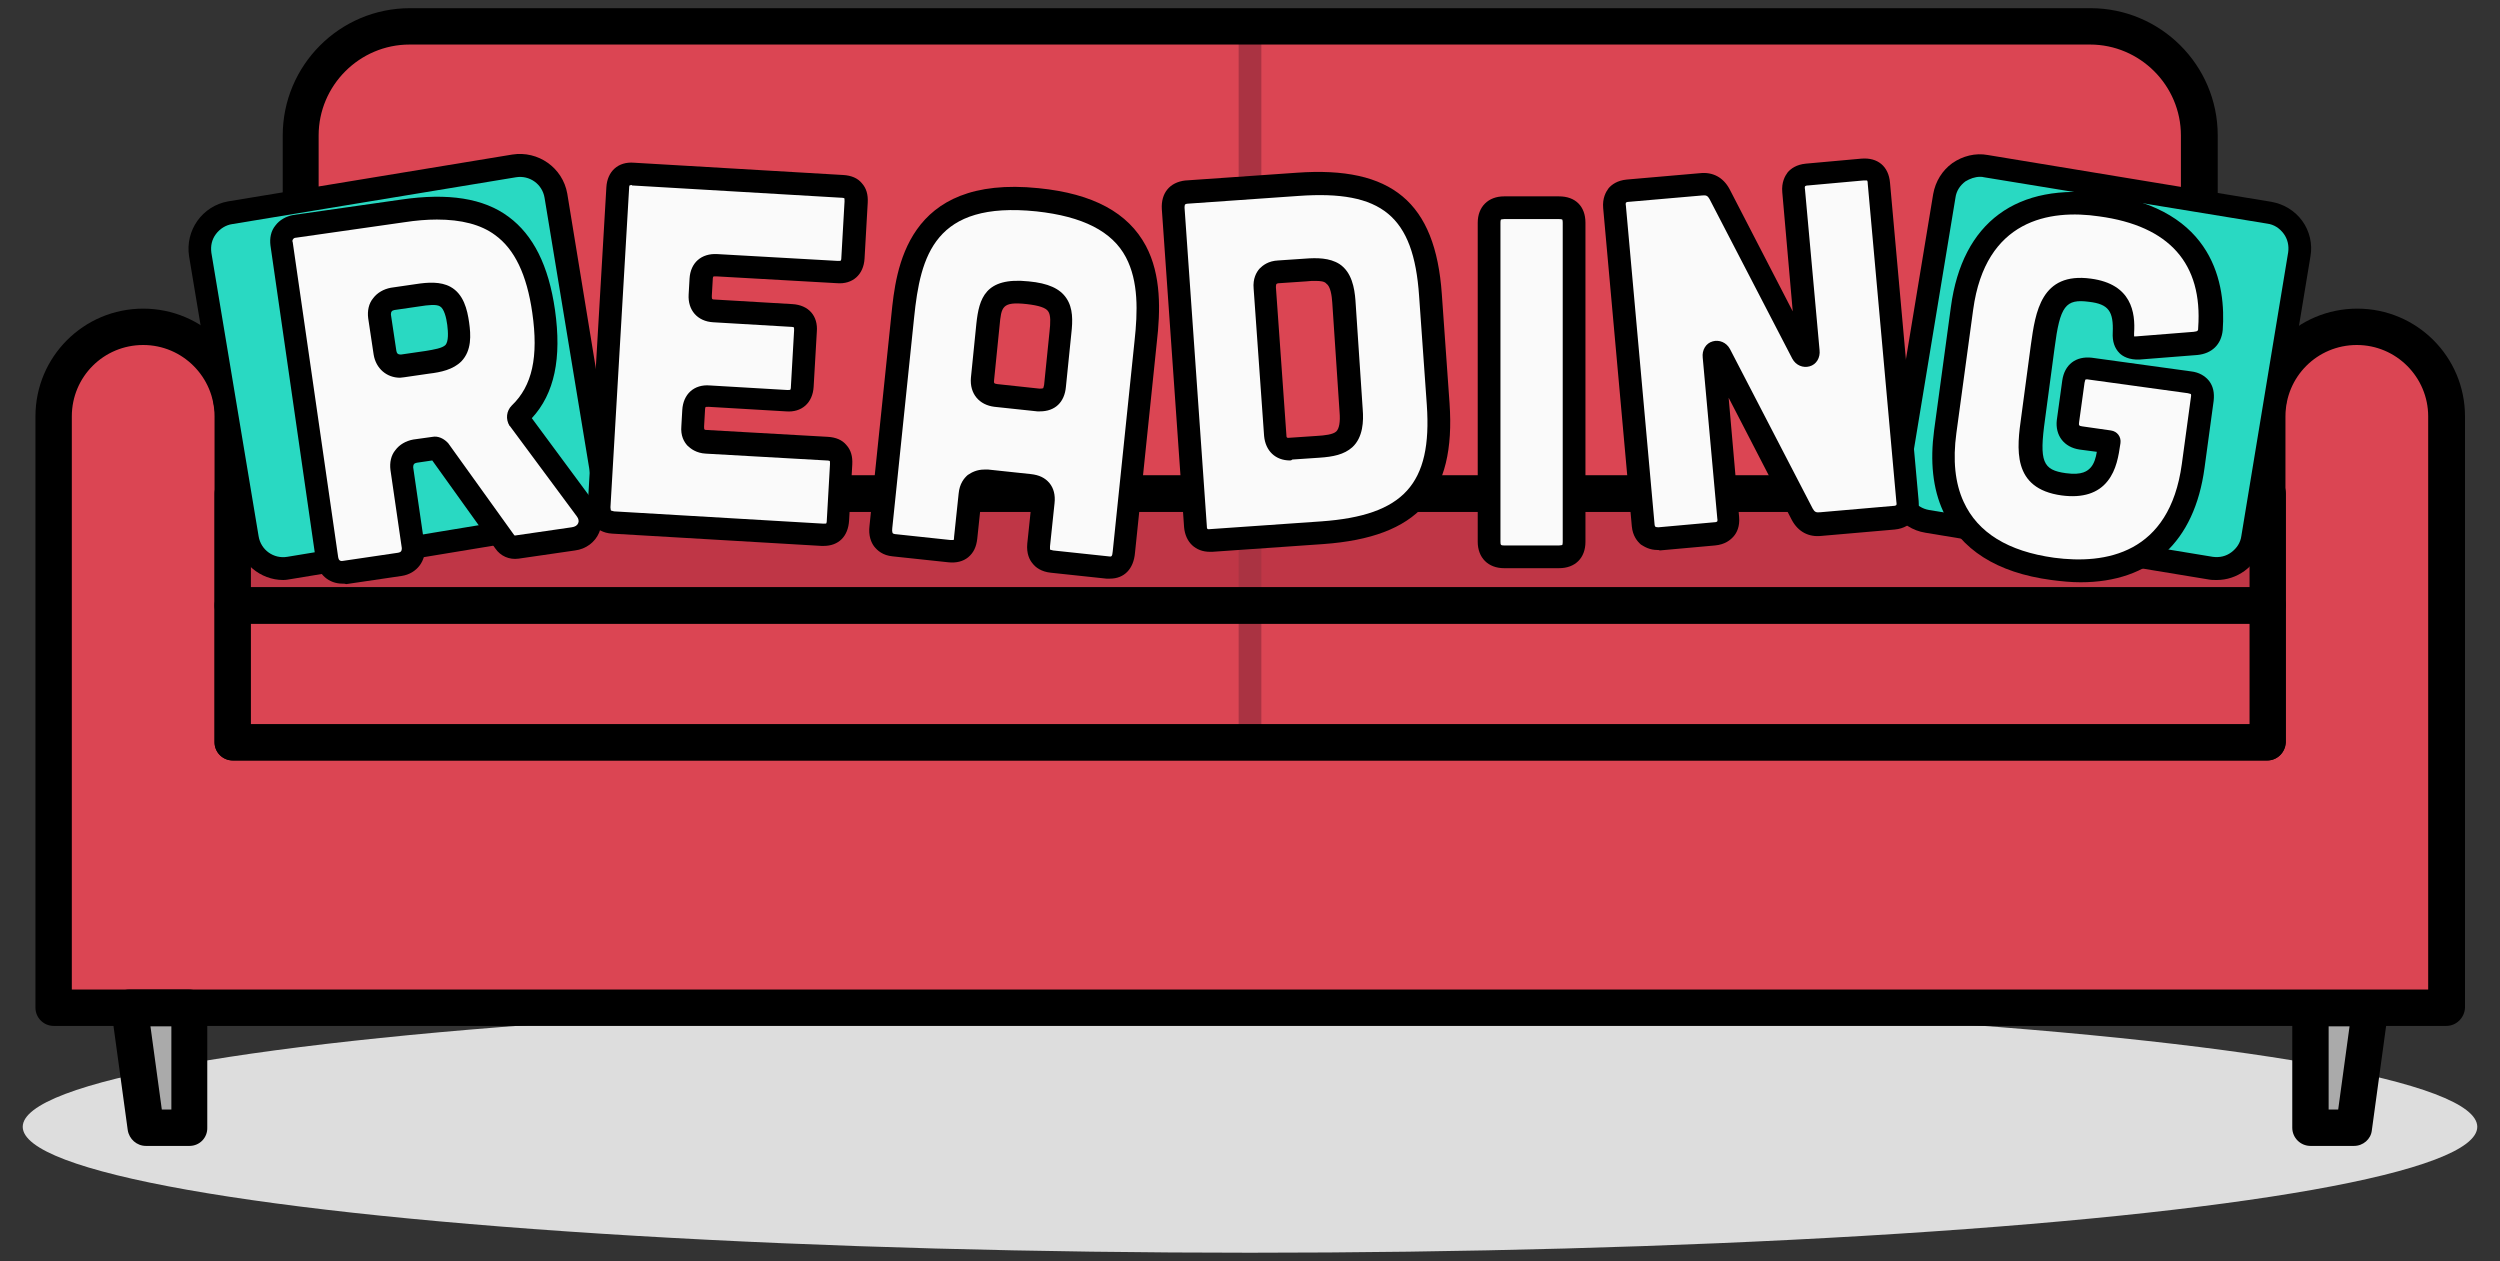
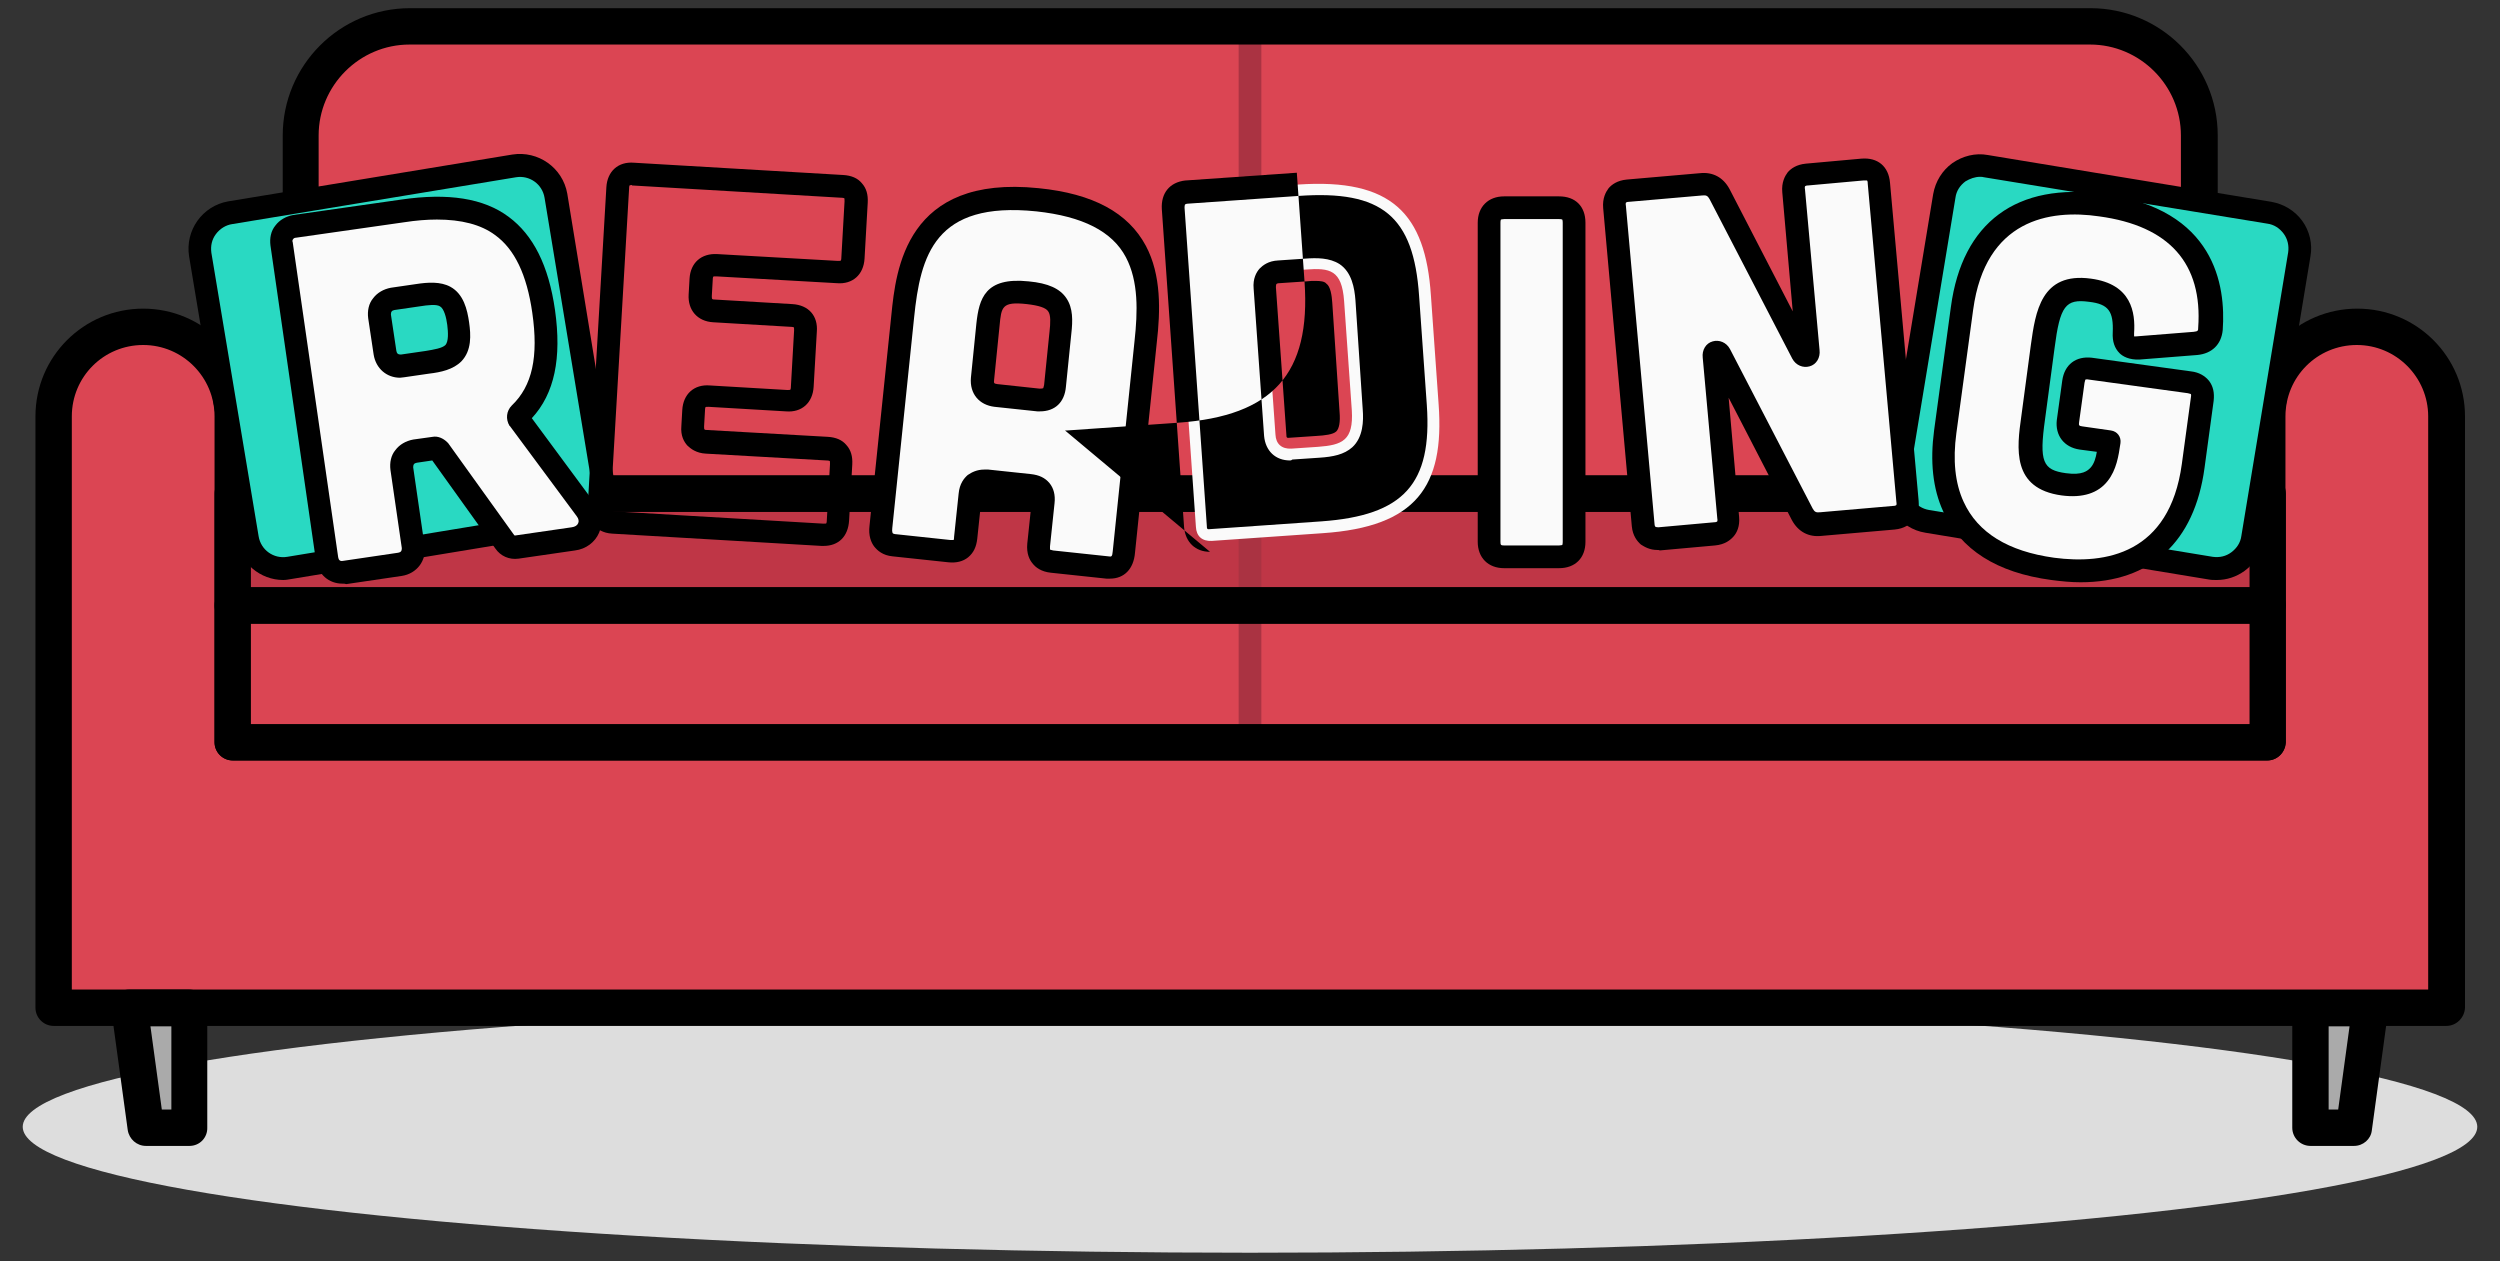
<svg xmlns="http://www.w3.org/2000/svg" viewBox="0 0 550 277.5">
  <rect x="0" y="0" width="550" height="277.5" fill="#333333" stroke="none" />
  <ellipse fill="#DDD" cx="275" cy="247.9" rx="270" ry="27.7" />
  <path fill="#DB4553" d="M498.8 91.6v71.7H51.2V91.6c0-10.9-8.8-19.7-19.7-19.7-10.9 0-19.7 8.8-19.7 19.7v130.1h526.4V91.6c0-10.9-8.8-19.7-19.7-19.7-10.9 0-19.7 8.9-19.7 19.7z" />
  <path d="M538.2 225.7H11.8c-2.2 0-4-1.8-4-4V91.6c0-13.1 10.6-23.7 23.7-23.7s23.7 10.6 23.7 23.7v67.7h439.7V91.6c0-13.1 10.6-23.7 23.7-23.7s23.7 10.6 23.7 23.7v130.1c-.1 2.2-1.9 4-4.1 4zm-522.4-8h518.4V91.6c0-8.6-7-15.7-15.7-15.7s-15.7 7-15.7 15.7v71.7c0 2.2-1.8 4-4 4H51.2c-2.2 0-4-1.8-4-4V91.6c0-8.6-7-15.7-15.7-15.7s-15.7 7-15.7 15.7v126.1z" />
  <path fill="#DB4553" d="M51.2 133.2h447.7v30.1H51.2z" />
  <path fill="#BF3646" d="M51.2 108.6h447.7v24.6H51.2z" />
  <path fill="#DB4553" d="M483.8 108.6H66.2V29.8c0-13.2 10.7-24 24-24h369.7c13.2 0 24 10.7 24 24v78.8z" />
  <path fill="#AA3342" d="M275 165.8c-1.4 0-2.5-1.1-2.5-2.5V5.8c0-1.4 1.1-2.5 2.5-2.5s2.5 1.1 2.5 2.5v157.5c0 1.4-1.1 2.5-2.5 2.5z" />
  <path fill="#AAA" d="M41.7 248.1h-9.6l-3.6-26.4h13.2z" />
  <path d="M41.7 252.1h-9.6c-2 0-3.7-1.5-4-3.5l-3.6-26.3c-.2-1.1.2-2.3.9-3.2.8-.9 1.9-1.4 3-1.4h13.2c2.2 0 4 1.8 4 4V248c.1 2.3-1.7 4.1-3.9 4.1zm-6.1-8h2.1v-18.3h-4.6l2.5 18.3z" />
  <path fill="#AAA" d="M508.3 248.1h9.6l3.6-26.4h-13.2z" />
  <path d="M517.9 252.1h-9.6c-2.2 0-4-1.8-4-4v-26.3c0-2.2 1.8-4 4-4h13.2c1.2 0 2.3.5 3 1.4.8.9 1.1 2 .9 3.2l-3.6 26.3c-.2 1.9-1.9 3.4-3.9 3.4zm-5.6-8h2.1l2.5-18.3h-4.6v18.3zM498.8 167.3H51.2c-2.2 0-4-1.8-4-4v-30.1c0-2.2 1.8-4 4-4h447.7c2.2 0 4 1.8 4 4v30.1c-.1 2.2-1.9 4-4.1 4zm-443.6-8h439.7v-22.1H55.2v22.1z" />
  <path d="M498.8 137.2H51.2c-2.2 0-4-1.8-4-4v-24.6c0-2.2 1.8-4 4-4h447.7c2.2 0 4 1.8 4 4v24.6c-.1 2.2-1.9 4-4.1 4zm-443.6-8h439.7v-16.6H55.2v16.6z" />
  <g>
    <path d="M483.8 112.6H66.2c-2.2 0-4-1.8-4-4V29.8c0-15.4 12.5-28 28-28h369.7c15.4 0 28 12.5 28 28v78.8c-.1 2.2-1.9 4-4.1 4zm-413.6-8h409.6V29.8c0-11-9-20-20-20H90.1c-11 0-20 9-20 20v74.8z" />
  </g>
  <g>
    <path fill="#29D9C2" d="M113.1 36.5L50.7 46.8c-4.4.7-7.3 4.8-6.6 9.2l10.3 62.4c.7 4.4 4.8 7.3 9.2 6.6l62.4-10.3c4.4-.7 7.3-4.8 6.6-9.2l-10.3-62.4c-.8-4.4-4.9-7.3-9.2-6.6z" />
    <path d="M62.3 127.6c-5 0-9.5-3.7-10.3-8.8L41.6 56.4c-.9-5.7 2.9-11.1 8.6-12.1L112.7 34c5.7-.9 11.1 2.9 12.1 8.6L135 105c.9 5.7-2.9 11.1-8.6 12.1L64 127.4c-.6.1-1.1.2-1.7.2zM113.5 39L51.1 49.3c-1.4.2-2.7 1-3.6 2.2s-1.2 2.6-1 4.1L56.9 118c.5 3 3.3 5 6.3 4.5l62.4-10.3c3-.5 5-3.3 4.5-6.3l-10.3-62.4c-.5-3-3.3-5-6.3-4.5z" />
  </g>
  <g>
    <path fill="#29D9C2" d="M436.9 36.5l62.4 10.3c4.4.7 7.3 4.8 6.6 9.2l-10.3 62.4c-.7 4.4-4.8 7.3-9.2 6.6L424 114.6c-4.4-.7-7.3-4.8-6.6-9.2L427.7 43c.8-4.3 4.9-7.2 9.2-6.5z" />
    <path d="M487.7 127.6c-.6 0-1.2 0-1.7-.1l-62.4-10.3c-5.7-.9-9.6-6.4-8.6-12.1l10.3-62.4c.5-2.8 2-5.2 4.2-6.8 2.3-1.6 5.1-2.3 7.8-1.8l62.4 10.3c2.8.5 5.2 2 6.8 4.2s2.3 5.1 1.8 7.8L498 118.8c-.5 2.8-2 5.2-4.2 6.8-1.8 1.3-3.9 2-6.1 2zm-52.1-88.7c-1.1 0-2.2.4-3.2 1-1.2.9-2 2.1-2.2 3.6l-10.3 62.4c-.5 3 1.5 5.8 4.5 6.3l62.4 10.3c1.5.2 2.9-.1 4.1-1 1.2-.9 2-2.1 2.2-3.6l10.3-62.4c.2-1.4-.1-2.9-1-4.1s-2.1-2-3.6-2.2L436.5 39c-.3-.1-.6-.1-.9-.1z" />
  </g>
  <g>
    <path fill="#FAFAFA" d="M128.9 112.2c1.9 2.6.6 5.9-2.7 6.4l-12.4 1.8c-1.1.2-2.1-.2-2.7-1.2L96.6 99c-.3-.3-.6-.5-.9-.4l-4.3.6c-2 .3-3.2 1.9-2.9 3.9l2.5 17.2c.3 2-.9 3.6-2.9 3.9L75.9 126c-2 .3-3.6-.9-3.9-2.9L62 53.6c-.3-2 .9-3.6 2.9-3.9l23.8-3.4c19.3-2.8 28.4 4.3 30.9 22.1 1.5 10.1 0 17.5-5.2 22.5-.4.4-.4.9-.1 1.5l14.6 19.8zM86.4 65.7c-2 .3-3.2 1.9-2.9 3.9l1.2 8c.3 2 1.9 3.2 3.9 2.9l5.5-.8c5.2-.8 7.7-1.8 6.8-8.5-1-6.7-3.7-7-8.9-6.3l-5.6.8z" />
    <path d="M75.3 128.4c-2.9 0-5.3-2-5.8-5.1L59.5 54c-.2-1.6.1-3.2 1.1-4.4.9-1.2 2.3-2 3.9-2.3l23.8-3.4c10.3-1.5 18.1-.3 23.6 3.8 5.4 4 8.8 10.7 10.2 20.5 1.5 10.6-.1 18.4-5.1 23.8l13.9 18.8c1.4 1.9 1.8 4.4.9 6.4-.9 2.1-2.9 3.6-5.3 3.9l-12.4 1.8c-2.1.3-4-.6-5.1-2.2l-13.9-19.4-3.4.5c-.6.1-.8.4-.8 1l2.5 17.2c.5 3.3-1.7 6.2-5 6.7l-12.2 1.8c-.3-.1-.6-.1-.9-.1zm20.8-80.1c-2.2 0-4.6.2-7.2.6l-23.8 3.4c-.2 0-.5.1-.6.3-.2.2-.2.5-.1.7l10 69.3c.1.6.4.9 1 .8l12.2-1.8c.6-.1.8-.4.8-1l-2.5-17.2c-.2-1.6.1-3.2 1.1-4.4.9-1.2 2.3-2 3.9-2.3l4.3-.6c1.1-.2 2.3.3 3.2 1.2l.2.2 14.5 20.2.1.1h.2l12.4-1.8c.7-.1 1.2-.4 1.4-.9.2-.4.1-1-.3-1.5l-14.6-19.7c-.1-.1-.1-.2-.2-.2-.9-1.5-.7-3.3.5-4.5 4.5-4.3 5.9-10.7 4.5-20.4-1.2-8.4-3.9-14-8.2-17.1-3.1-2.3-7.4-3.4-12.8-3.4zM88 83.1c-2.9 0-5.3-2-5.8-5.1L81 70c-.2-1.6.1-3.2 1.1-4.4.9-1.2 2.3-2 3.9-2.3l5.5-.8c2.6-.4 5.4-.6 7.6.6 2.9 1.6 3.7 5 4.1 7.8.4 2.8.6 6.2-1.7 8.6-1.8 1.8-4.5 2.4-7.1 2.7l-5.5.8c-.3 0-.6.1-.9.1zm-1.2-14.9c-.6.1-.8.4-.8 1l1.2 8c.1.6.4.8 1 .8l5.5-.8c1.8-.3 3.6-.6 4.3-1.3.7-.8.6-2.8.4-4.4-.2-1.6-.7-3.6-1.6-4.1-.8-.5-2.6-.3-4.5 0l-5.5.8zm-.4-2.5z" />
-     <path fill="#FAFAFA" d="M185.3 40.9c2.2.1 3.2 1.3 3.1 3.5l-.7 12.3c-.1 2.1-1.3 3.2-3.5 3.1l-26.5-1.5c-2.1-.1-3.4.9-3.5 3.1l-.2 3.5c-.1 2.1 1 3.4 3.1 3.5l17 1c2.2.1 3.2 1.3 3.1 3.5l-.7 12.1c-.1 2.1-1.3 3.2-3.5 3.1l-17-1c-2.1-.1-3.4.9-3.5 3.1l-.2 3.5c-.1 2.1 1 3.4 3.1 3.5l26.5 1.5c2.2.1 3.2 1.3 3.1 3.5l-.7 12.3c-.1 2.2-1.3 3.2-3.5 3.1l-46-2.7c-2.1-.1-3.2-1.4-3.1-3.5l4.1-70.1c.1-2.2 1.4-3.2 3.5-3.1l46 2.7z" />
    <path d="M181.2 120.1h-.5l-46-2.7c-2.1-.1-3.4-1.1-4.1-1.8-.7-.8-1.5-2.1-1.3-4.3l4.1-70.1c.2-3.5 2.6-5.7 6.1-5.4l46 2.7c1.8.1 3.2.7 4.1 1.8 1 1.1 1.4 2.5 1.3 4.3l-.7 12.3c-.2 3.5-2.6 5.7-6.1 5.4l-26.5-1.5c-.4 0-.7 0-.7.1 0 0-.1.2-.1.7l-.2 3.5c0 .7 0 .8.7.8l17 1c3.6.2 5.7 2.6 5.4 6.1l-.7 12.1c-.2 3.5-2.6 5.7-6.1 5.4l-17-1c-.4 0-.7 0-.7.1 0 0-.1.2-.1.7l-.2 3.5c0 .7 0 .8.7.8l26.5 1.5c1.8.1 3.2.7 4.1 1.8 1 1.1 1.4 2.5 1.3 4.3l-.7 12.3c-.2 3.5-2.3 5.6-5.6 5.6zM139 40.7c-.3 0-.5.1-.5.1s-.1.2-.1.7l-4.1 70.1c0 .4.1.6.1.7 0 0 .2.1.7.2l46 2.7c.5 0 .7 0 .7-.1 0 0 .1-.2.1-.7l.7-12.3c0-.5 0-.7-.1-.7 0 0-.2-.1-.7-.1l-26.5-1.5c-2.1-.1-3.4-1.1-4.1-1.8-.7-.8-1.5-2.1-1.3-4.3l.2-3.5c.2-3.5 2.6-5.7 6.1-5.4l17 1c.4 0 .6 0 .7-.1 0 0 .1-.2.1-.7l.7-12.3c0-.5 0-.7-.1-.7 0 0-.2-.1-.7-.1l-17-1c-3.5-.2-5.6-2.7-5.4-6.1l.2-3.5c.2-3.5 2.6-5.6 6.1-5.4l26.5 1.5c.4 0 .6 0 .7-.1 0 0 .1-.2.1-.7l.7-12.3c0-.5 0-.7-.1-.7 0 0-.2-.1-.7-.1l-46-2.7c.1-.1 0-.1 0-.1z" />
    <path fill="#FAFAFA" d="M247.3 121.4c-.2 2.4-1.5 3.6-3.7 3.4l-12.2-1.3c-2.1-.2-3.2-1.4-2.9-3.6l1-9.5c.2-2.2-.8-3.4-2.9-3.6l-9.4-1c-2.1-.2-3.4.8-3.6 2.9l-1 9.5c-.2 2.2-1.4 3.2-3.6 2.9l-12.2-1.3c-2.1-.2-3.1-1.6-2.9-4.1l4.8-46.3c1.4-13.8 5.1-28.2 29.7-25.6 24.6 2.5 25.2 17.4 23.8 31.1l-4.9 46.5zm-14-48.3c.5-5.2 0-7.9-7.2-8.7-7.2-.7-8.2 1.8-8.8 7l-1.2 11.9c-.2 2.1.9 3.4 2.9 3.6l9.4 1c2.2.1 3.4-.9 3.6-3l1.3-11.8z" />
    <path d="M244.2 127.3h-.8l-12.2-1.3c-2.1-.2-3.4-1.2-4-2-.7-.8-1.4-2.2-1.2-4.4l1-9.5v-.7s-.2-.1-.7-.1l-9.4-1h-.7s-.1.2-.2.7l-1 9.5c-.2 1.8-.8 3.1-2 4.1-1.1.9-2.6 1.3-4.4 1.1l-12.2-1.3c-2.2-.2-3.4-1.3-4.1-2.2-.6-.8-1.3-2.3-1-4.6l4.8-46.3c1-10 3.2-30.9 32.4-27.9 12 1.2 19.7 5.4 23.6 12.7 3.4 6.4 3.2 14.3 2.4 21.2l-4.8 46.3c-.3 3.6-2.4 5.7-5.5 5.7zm-27.6-24h.8l9.4 1c1.8.2 3.1.8 4.1 2 .9 1.1 1.3 2.6 1.1 4.4l-1 9.5v.7s.2.1.7.2l12.2 1.3c.6.1.8.1.9-1.1l4.8-46.3c.7-6.4.9-13.1-1.9-18.4-3-5.7-9.5-9-19.7-10.1-22.4-2.3-25.5 9.7-26.9 23.4l-4.8 46.3c-.1.8.1 1.1.1 1.1.1.1.3.2.5.2l12.2 1.3h.7s.1-.2.1-.7l1-9.5c.2-2.2 1.2-3.4 2-4.1.9-.6 2-1.2 3.7-1.2zm30.7 18.1zm-18.5-30.9h-.5-.1l-9.4-1c-3.4-.4-5.5-2.9-5.2-6.4l1.2-11.9c.6-5.5 1.9-10.3 11.5-9.3 4.3.4 6.9 1.6 8.3 3.7 1.5 2.2 1.4 5 1.1 7.7l-1.2 11.8c-.3 3.4-2.4 5.4-5.7 5.4zm-.1-5c.6 0 .8-.1.8-.1s.1-.2.2-.7l1.2-11.8c.2-1.8.3-3.6-.3-4.4-.5-.8-2.1-1.3-4.7-1.6-5.5-.6-5.6.6-6 4.8l-1.2 11.9c-.1.7 0 .8.7.9l9.3 1zm4.6-12.4z" />
    <path fill="#FAFAFA" d="M285.6 40.6c20.6-1.4 28 6.4 29.2 24.4l1.7 24c1.3 18-4.9 26.9-25.5 28.3l-24.4 1.7c-2.1.1-3.4-1-3.5-3.1l-4.9-70c-.2-2.2.9-3.4 3-3.6l24.4-1.7zm4.4 57.7c5.3-.4 7.8-1.4 7.4-8 0-.1-1.7-24-1.7-24.1-.5-6.8-3.1-7.3-8.4-6.9l-5.9.4c-2.1.1-3.2 1.3-3.1 3.5l2.3 32.4c.1 2.1 1.4 3.2 3.5 3.1l5.9-.4z" />
-     <path d="M266.2 121.4c-3.2 0-5.4-2.1-5.7-5.4l-4.9-70c-.2-3.5 1.7-5.9 5.2-6.3h.1l24.4-1.7c20.9-1.5 30.5 6.5 31.9 26.7l1.7 24c1.4 20.2-6.9 29.5-27.8 31l-24.4 1.7h-.5zM260.7 45s-.1.2-.1.7l4.9 70c0 .7.1.8.8.7l24.4-1.7c18.1-1.3 24.4-8.2 23.2-25.6l-1.7-24c-1.2-17.6-8.2-23.3-26.5-22l-24.3 1.7c-.5 0-.7.2-.7.2zm23.1 56.3c-3.2 0-5.4-2.1-5.7-5.4l-2.3-32.4c-.2-2.2.6-3.6 1.3-4.4.7-.7 1.9-1.7 4.1-1.8l5.9-.4c2.6-.2 5.4-.2 7.6 1.2 2.7 1.8 3.3 5.3 3.5 8 0 .1.4 6 .8 12s.8 11.9.8 12c.2 2.5.1 6.1-2.3 8.3-1.8 1.6-4.2 2.1-7.3 2.3l-5.9.4c-.2.2-.4.2-.5.2zm5.6-39.5c-.6 0-1.3 0-2 .1l-5.9.4c-.4 0-.6.1-.7.2 0 0-.1.2-.1.7l2.3 32.4c0 .7.1.8.8.7l5.9-.4c1.7-.1 3.6-.3 4.3-1 .6-.6.9-2 .7-4.3 0-.1-.4-6-.8-12s-.8-11.9-.8-12c-.1-1.6-.4-3.6-1.3-4.2-.4-.5-1.3-.6-2.4-.6z" />
+     <path d="M266.2 121.4c-3.2 0-5.4-2.1-5.7-5.4l-4.9-70c-.2-3.5 1.7-5.9 5.2-6.3h.1l24.4-1.7l1.7 24c1.4 20.2-6.9 29.5-27.8 31l-24.4 1.7h-.5zM260.7 45s-.1.2-.1.7l4.9 70c0 .7.1.8.8.7l24.4-1.7c18.1-1.3 24.4-8.2 23.2-25.6l-1.7-24c-1.2-17.6-8.2-23.3-26.5-22l-24.3 1.7c-.5 0-.7.2-.7.2zm23.1 56.3c-3.2 0-5.4-2.1-5.7-5.4l-2.3-32.4c-.2-2.2.6-3.6 1.3-4.4.7-.7 1.9-1.7 4.1-1.8l5.9-.4c2.6-.2 5.4-.2 7.6 1.2 2.7 1.8 3.3 5.3 3.5 8 0 .1.4 6 .8 12s.8 11.9.8 12c.2 2.5.1 6.1-2.3 8.3-1.8 1.6-4.2 2.1-7.3 2.3l-5.9.4c-.2.2-.4.2-.5.2zm5.6-39.5c-.6 0-1.3 0-2 .1l-5.9.4c-.4 0-.6.1-.7.2 0 0-.1.2-.1.7l2.3 32.4c0 .7.1.8.8.7l5.9-.4c1.7-.1 3.6-.3 4.3-1 .6-.6.9-2 .7-4.3 0-.1-.4-6-.8-12s-.8-11.9-.8-12c-.1-1.6-.4-3.6-1.3-4.2-.4-.5-1.3-.6-2.4-.6z" />
    <g>
      <path fill="#FAFAFA" d="M343 45.7c2.2 0 3.3 1.1 3.3 3.3v70.2c0 2.1-1.1 3.3-3.3 3.3h-12.1c-2.1 0-3.3-1.2-3.3-3.3V49c0-2.2 1.2-3.3 3.3-3.3H343z" />
      <path d="M343 125h-12.1c-3.5 0-5.8-2.3-5.8-5.8V49c0-3.5 2.3-5.8 5.8-5.8H343c3.6 0 5.8 2.2 5.8 5.8v70.2c0 3.6-2.3 5.8-5.8 5.8zm-12.1-76.8c-.4 0-.6.1-.7.1 0 0-.1.2-.1.7v70.2c0 .7.1.8.8.8H343c.4 0 .6-.1.7-.1 0 0 .1-.2.1-.7V49c0-.5-.1-.7-.1-.7s-.2-.1-.7-.1h-12.1z" />
    </g>
    <g>
      <path fill="#FAFAFA" d="M374.3 40.5c1.9-.2 3.1.5 4.1 2.2l18.1 35.1c.5.9 1.4.6 1.3-.4L394.6 42c-.2-2.2.9-3.4 3-3.6l12.2-1.1c2.2-.2 3.4.8 3.6 3l6.3 70c.2 2.1-.8 3.4-3 3.6l-16.1 1.4c-1.9.2-3.1-.5-4.1-2.2l-18-35.1c-.5-.9-1.4-.6-1.3.4l3.2 35.3c.2 2.1-.8 3.4-3 3.6l-12.2 1.1c-2.1.2-3.4-.9-3.6-3l-6.3-70c-.2-2.2.9-3.4 3-3.6l16-1.3z" />
      <path d="M364.7 121c-1.8 0-2.9-.7-3.7-1.2-.8-.7-1.8-1.9-2-4l-6.3-70c-.2-2.2.6-3.6 1.2-4.4.7-.8 1.9-1.7 4-1.9l16.1-1.4c2.8-.3 5.1.9 6.5 3.5l13.9 26.9-2.3-26.2c-.2-2.2.6-3.6 1.2-4.4.7-.8 1.9-1.7 4-1.9l12.2-1.1c3.6-.3 6 1.7 6.3 5.3l6.3 70c.2 2.1-.5 3.5-1.2 4.3-.7.8-1.9 1.8-4.1 2l-16.1 1.4c-2.8.3-5.1-.9-6.5-3.5l-13.9-26.9 2.3 26.2c.2 2.1-.5 3.5-1.2 4.3-.7.8-1.9 1.8-4.1 2l-12.2 1.1c0-.1-.2-.1-.4-.1zm9.8-78l-16.1 1.4c-.4 0-.6.1-.7.2 0 0-.1.2 0 .7l6.3 70c0 .4.2.6.2.6s.2.1.7.1l12.2-1.1c.4 0 .6-.1.7-.2 0 0 .1-.2 0-.7l-3.2-35.3c-.2-1.7.7-3.2 2.2-3.6 1.4-.4 3 .2 3.8 1.7l18.2 35.1c.4.7.7.9 1.6.8l16.1-1.4c.4 0 .6-.1.7-.2 0 0 .1-.2 0-.7l-6.3-70c0-.5-.1-.7-.2-.7h-.7l-12.2 1.1c-.4 0-.6.1-.7.2 0 0-.1.2 0 .7l3.2 35.3c.2 1.7-.7 3.2-2.2 3.6-1.4.4-3-.2-3.8-1.7l-18.2-35.1c-.4-.7-.7-.9-1.6-.8z" />
    </g>
    <g>
      <path fill="#FAFAFA" d="M431.7 67.8c1-7.2 5.1-26.2 30.9-22.7 22.8 3.1 24.6 18.6 24 27.2-.2 2-1.3 3-3.3 3.2l-12.7 1c-2.2.1-3.3-1-3.2-3.3.3-5.3-1.2-8.6-7.4-9.4-8-1.1-9.3 3.9-10.4 12.3l-2.1 15.7c-1.1 8.4-1.3 13.6 6.8 14.7 8 1.1 9.3-3.9 10-9.3l-6.3-.9c-2.1-.3-3.1-1.6-2.8-3.7l1.2-8.7c.3-2.2 1.6-3.1 3.7-2.8l21.8 3c2.2.3 3.1 1.5 2.8 3.7l-2 14.7c-1 7.2-5.1 26.2-30.9 22.7s-24.7-23-23.7-30.2l3.6-27.2z" />
      <path d="M457.7 128.1c-2 0-4.1-.2-6.4-.5-12-1.6-20-6.7-23.8-15.1-2.3-5-2.9-11-2-17.8l3.7-27.2c2.5-18.6 14.5-27.5 33.7-24.8 24.4 3.3 26.8 20.1 26.1 29.9-.3 3.2-2.4 5.2-5.6 5.5l-12.7 1c-2.3.1-3.7-.7-4.4-1.4-1.1-1.1-1.6-2.6-1.5-4.5.2-4.7-.9-6.3-5.2-6.8-5.2-.7-6.4.9-7.6 10.2l-2.1 15.7c-1.3 9.3-.5 11.1 4.6 11.8 3.6.5 4.8-.5 5.5-1.3.7-.8 1.1-2.1 1.3-3.4l-3.8-.5c-3.4-.5-5.4-3.1-5-6.5l1.2-8.7c.5-3.5 3-5.4 6.5-5l21.8 3c1.8.2 3.1 1 4 2.1.9 1.2 1.2 2.6 1 4.4l-2 14.7c-2.2 16.4-11.9 25.2-27.3 25.2zm-23.6-60l-3.7 27.2c-.8 5.9-.3 11 1.6 15.1 3.1 6.8 9.8 10.9 19.9 12.3 11.3 1.5 25.4-.8 28.1-20.6l2-14.7c.1-.5 0-.7 0-.7s-.2-.1-.7-.2l-21.8-3c-.4-.1-.7 0-.7 0s-.1.2-.2.7l-1.2 8.7c-.1.7 0 .8.7.9l6.3.9c1.4.2 2.3 1.4 2.1 2.8-.4 2.8-.9 5.9-2.8 8.3-2.1 2.7-5.5 3.8-10.1 3.2-11.1-1.5-9.9-10.4-8.9-17.5l2.1-15.7c1-7.1 2.2-16 13.2-14.5 9 1.2 9.8 7.5 9.5 12v.7h.5l12.6-1c1-.1 1-.3 1-.9 1-14.1-6.3-22.4-21.8-24.5-10.9-1.6-25 .7-27.7 20.5zm35.8 6z" />
    </g>
  </g>
</svg>